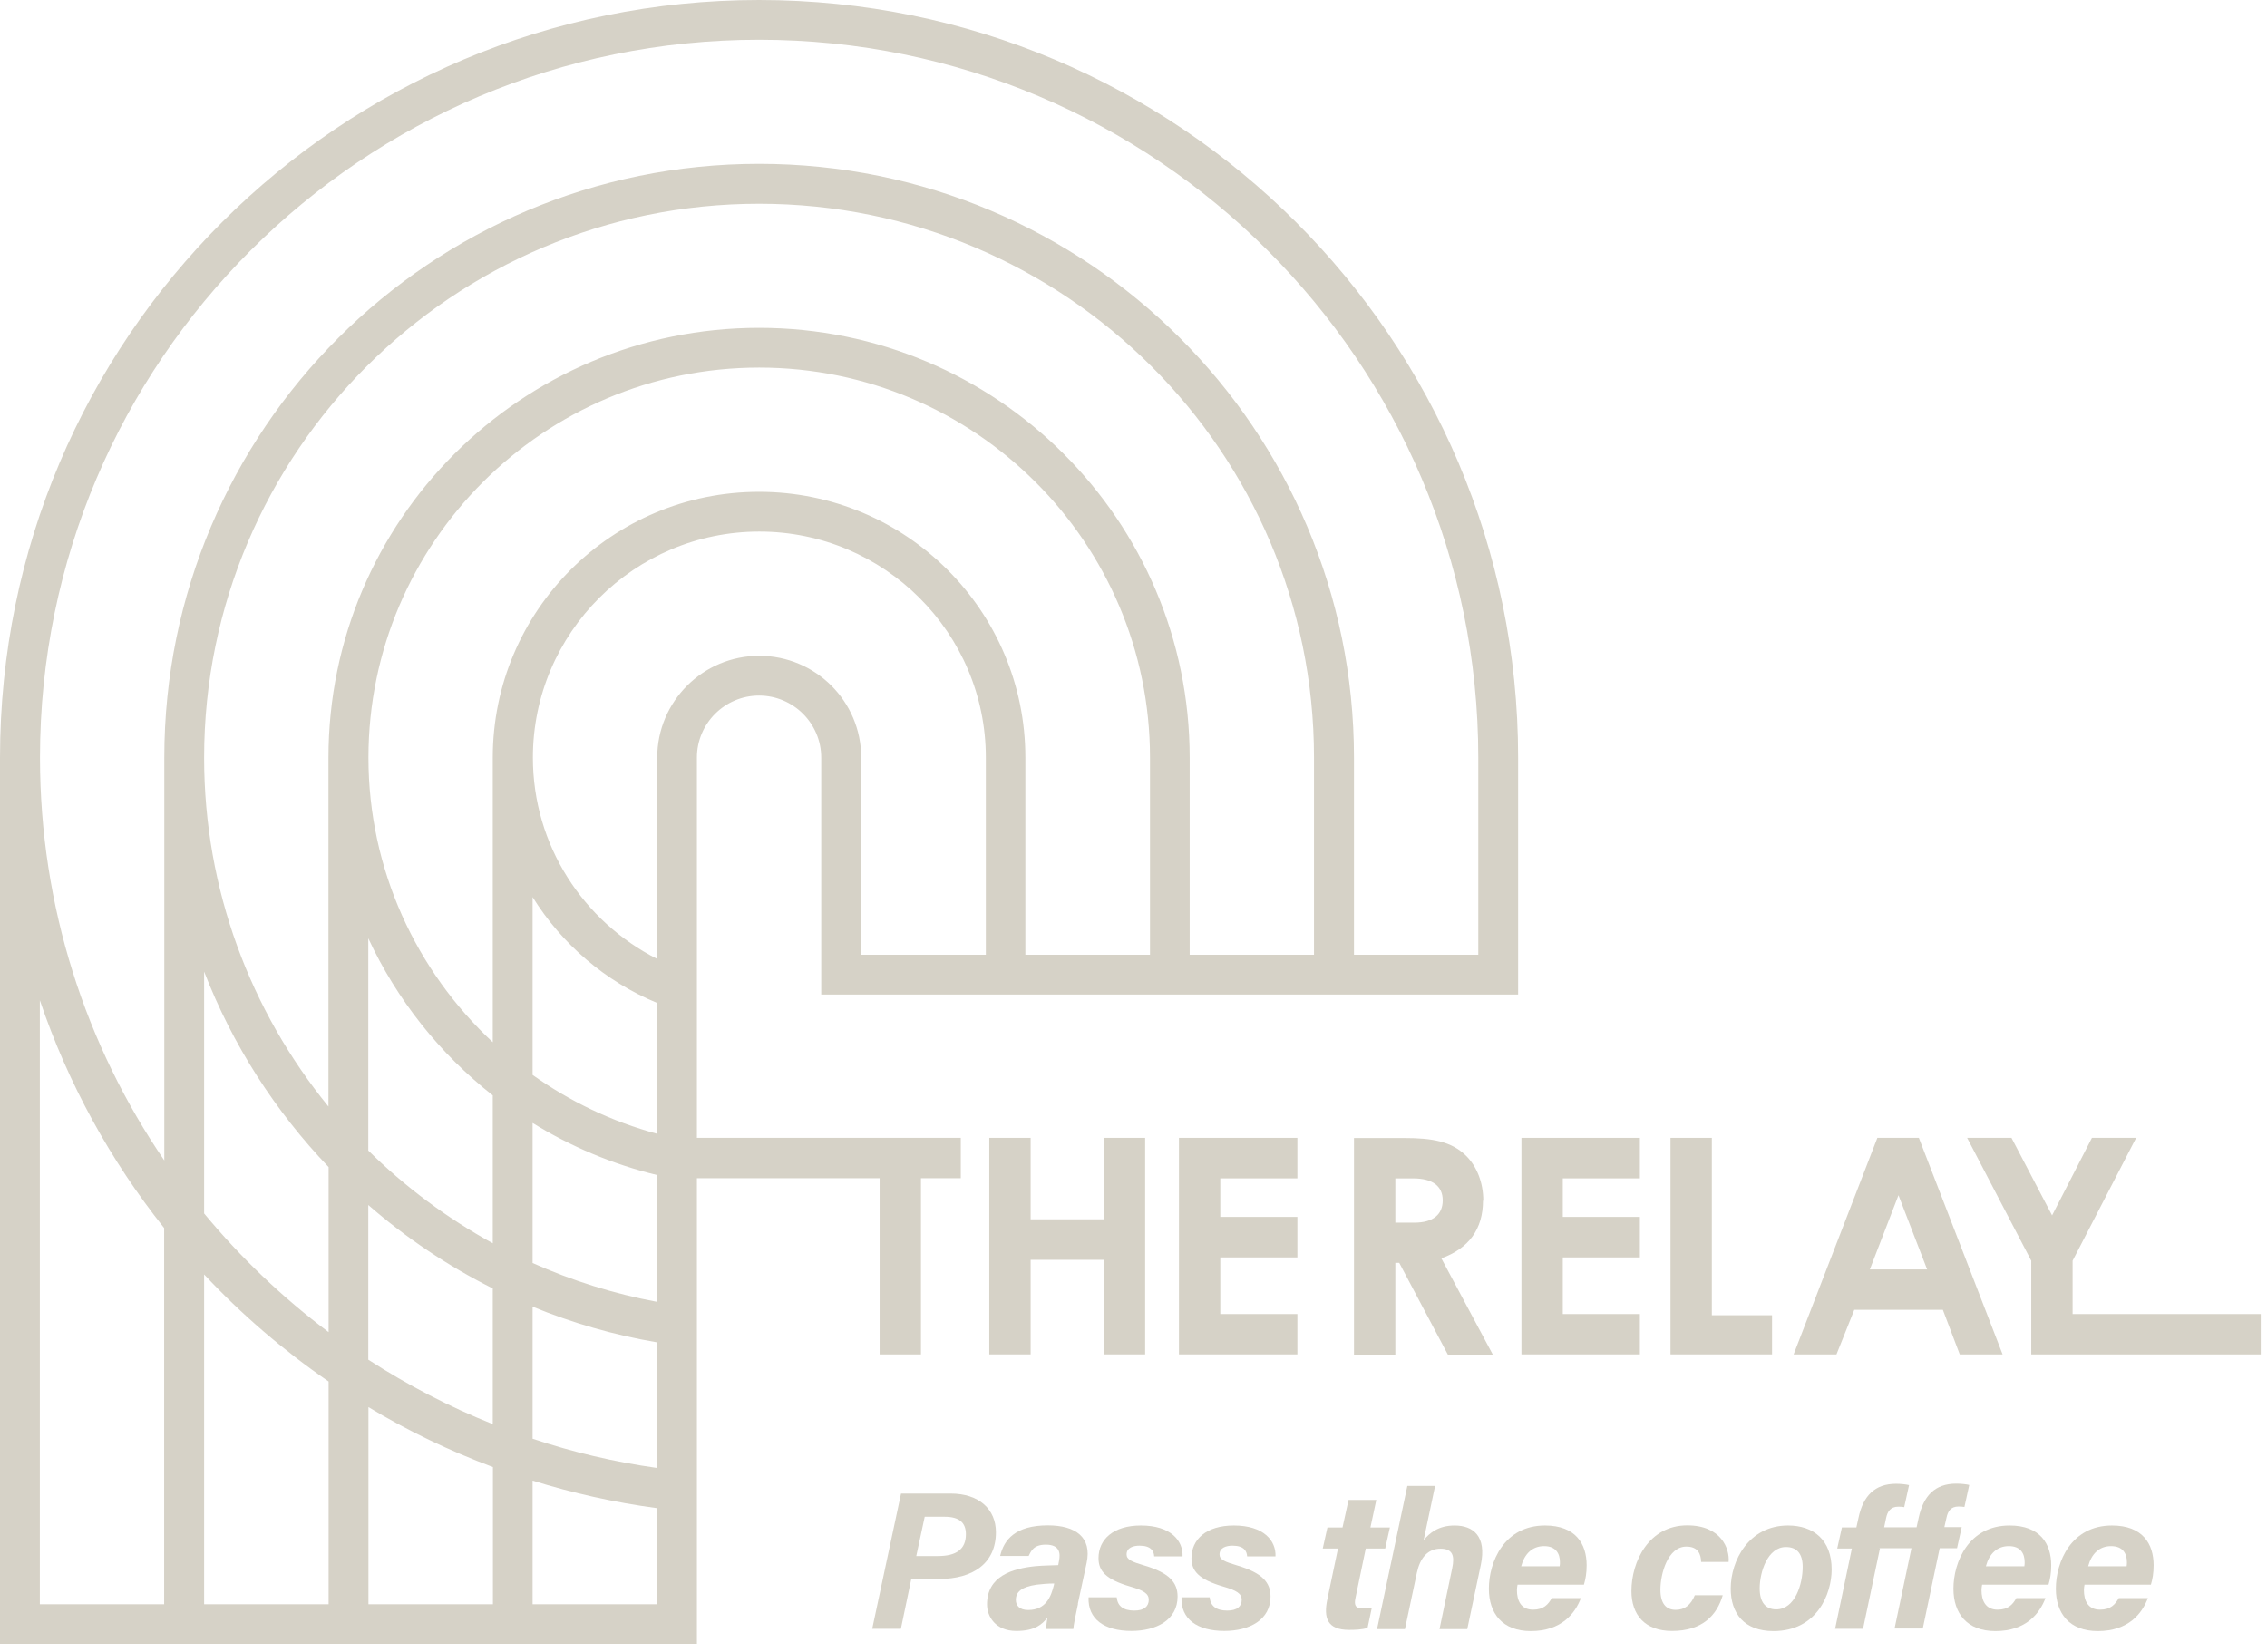
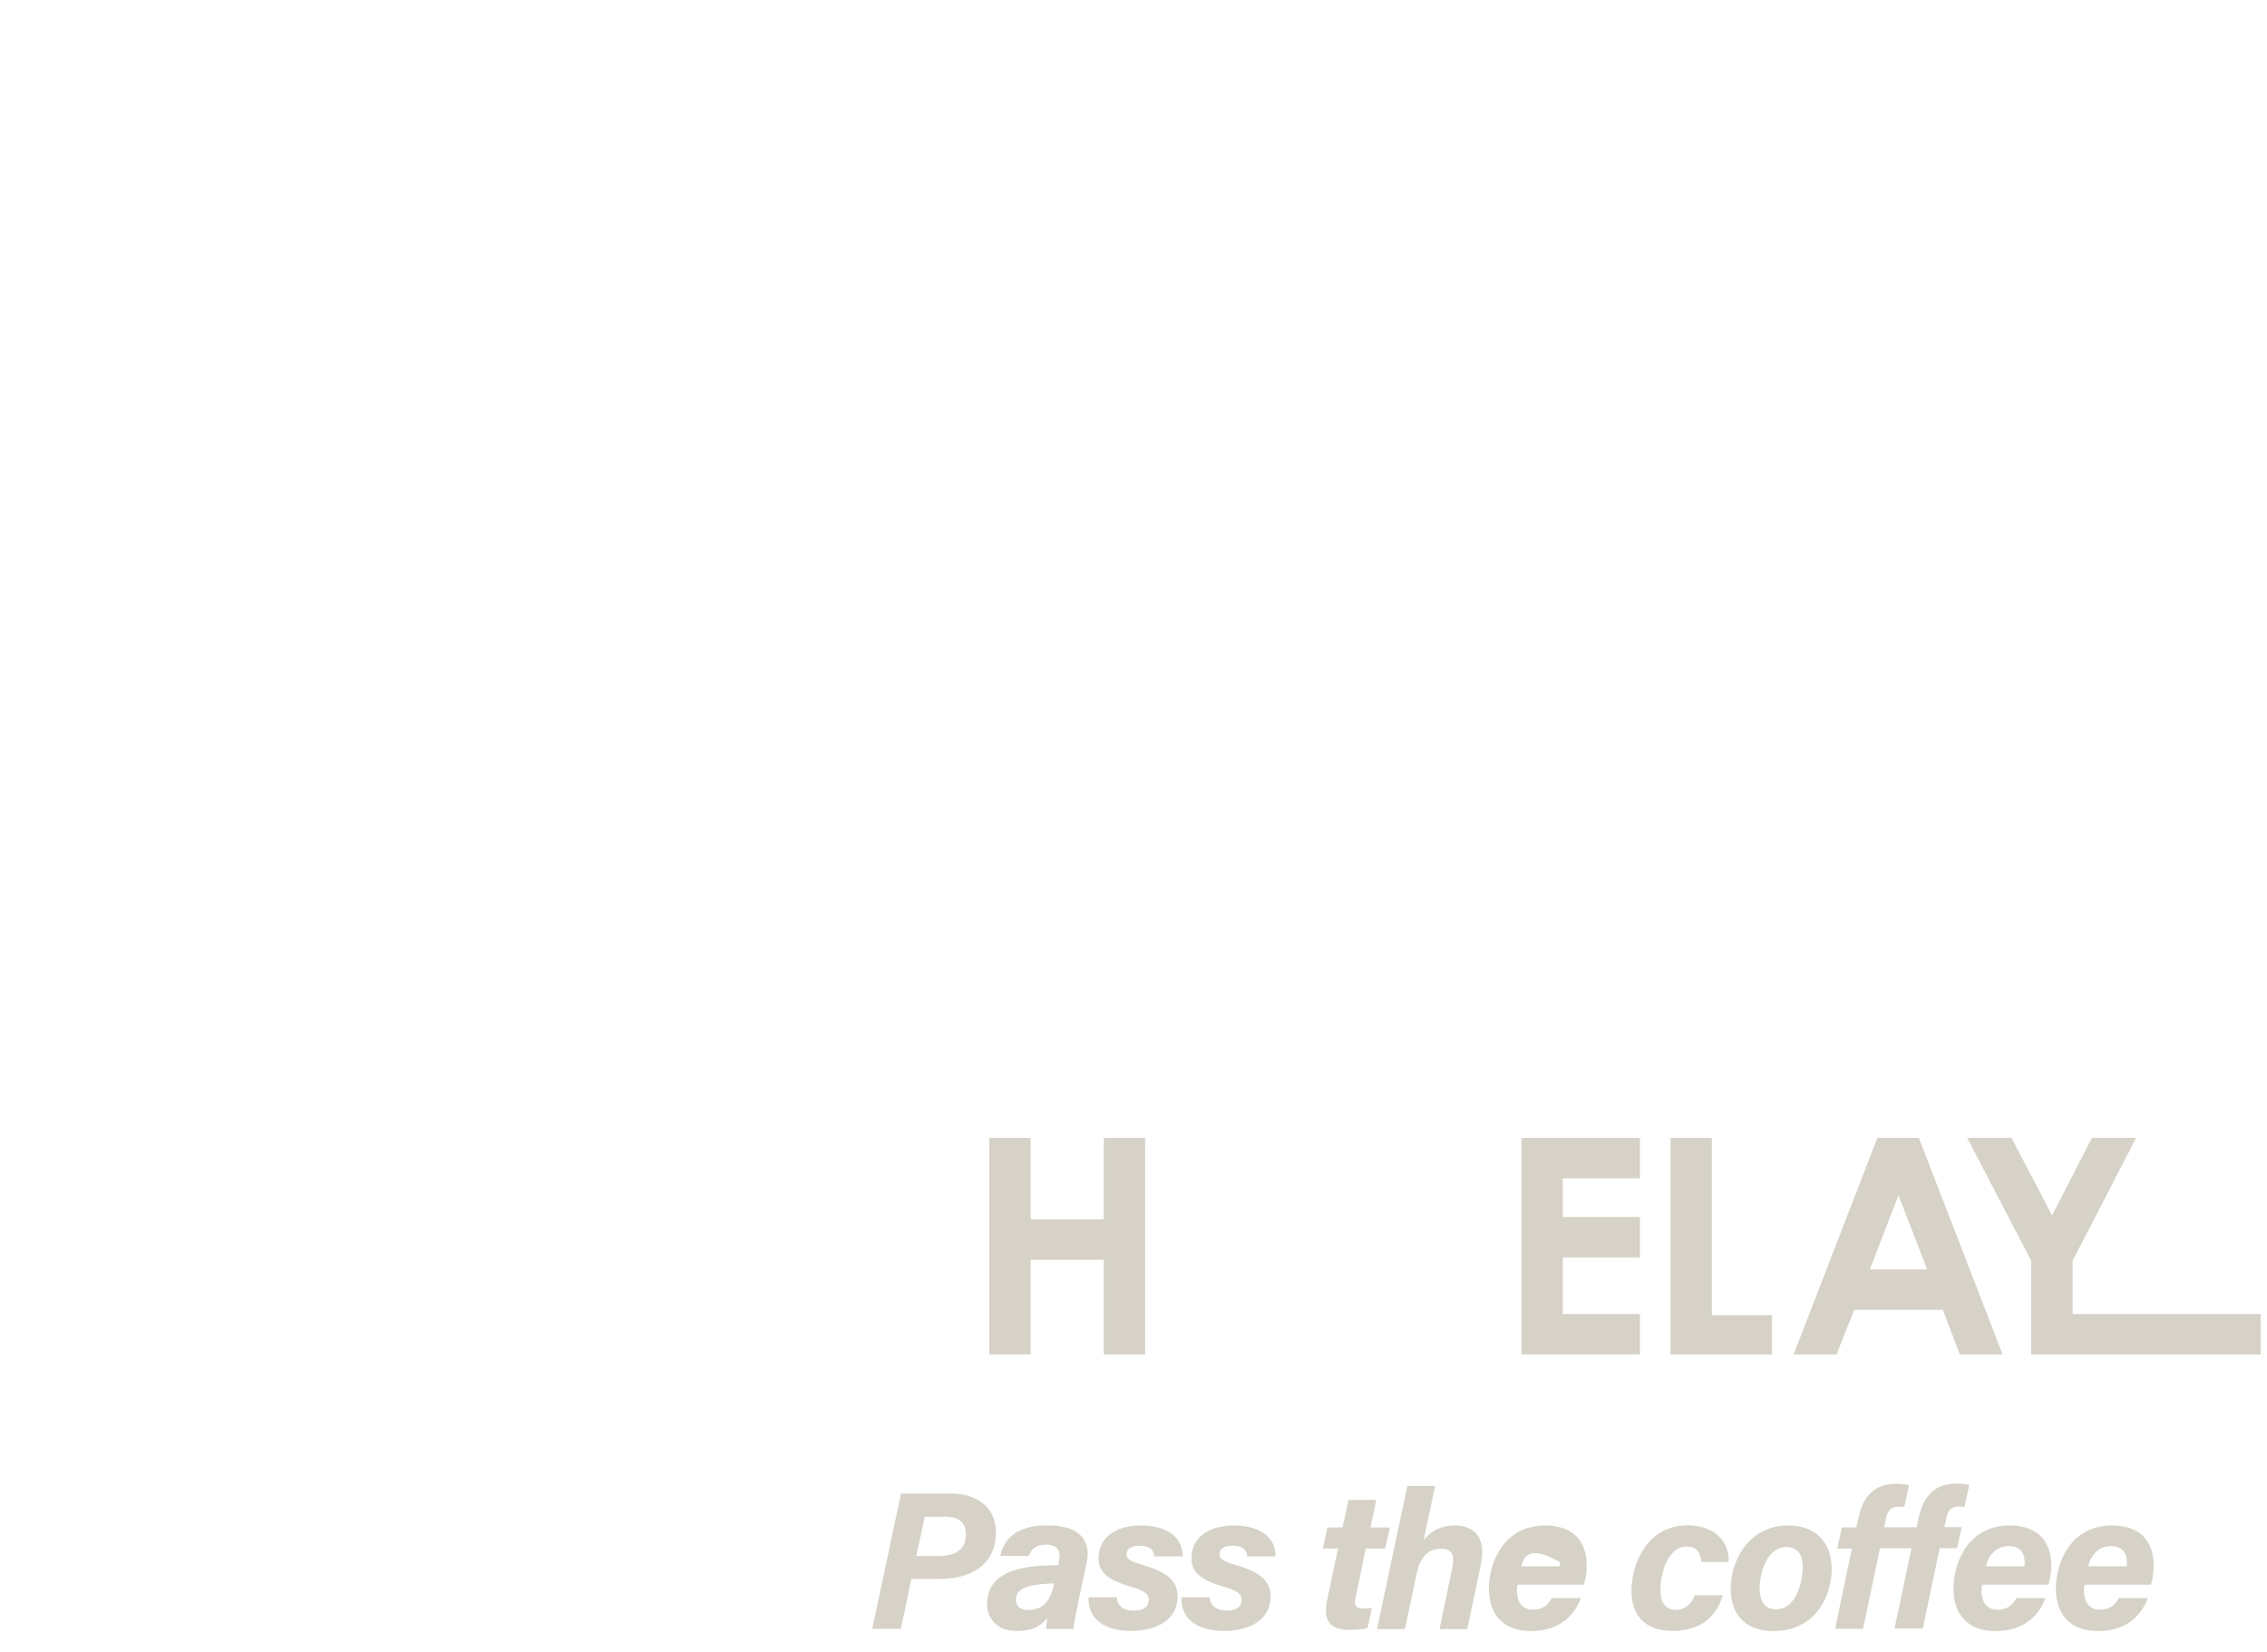
<svg xmlns="http://www.w3.org/2000/svg" width="177" height="129" viewBox="0 0 177 129" fill="none">
  <path d="M161.822 102.608V98.445L166.782 88.85H163.33L160.22 94.906L157.051 88.85H153.588L158.594 98.445V102.608V105.759H161.822H173.272H176.512V102.608H161.822Z" fill="#D6D2C7" />
  <path d="M86.182 95.211H80.469V88.85H77.241V105.759H80.469V98.374H86.182V105.759H89.41V88.85H86.182V95.211Z" fill="#D6D2C7" />
-   <path d="M92.049 105.759H101.296V102.608H95.277V98.186H101.296V95.023H95.277V92.013H101.296V88.85H92.049V105.759Z" fill="#D6D2C7" />
-   <path d="M115.811 93.755C115.811 92.32 115.293 91.05 114.445 90.227C113.314 89.122 111.806 88.863 109.65 88.863H105.716V105.773H108.944V98.612H109.25L113.043 105.773H116.553L112.536 98.259C114.68 97.483 115.788 95.978 115.788 93.755H115.811ZM110.428 95.472H108.944V92.015H110.334C111.865 92.015 112.643 92.626 112.643 93.731C112.643 94.837 111.889 95.472 110.428 95.472Z" fill="#D6D2C7" />
  <path d="M118.79 105.759H128.037V102.608H122.018V98.186H128.037V95.023H122.018V92.013H128.037V88.85H118.79V105.759Z" fill="#D6D2C7" />
  <path d="M133.655 88.85H130.428V105.759H138.356V102.702H133.655V88.85Z" fill="#D6D2C7" />
  <path d="M146.579 88.85L140.041 105.759H143.387L144.777 102.278H151.692L153.011 105.759H156.356L149.818 88.85H146.567H146.579ZM145.99 99.127L148.228 93.33L150.466 99.127H145.978H145.99Z" fill="#D6D2C7" />
-   <path d="M54.412 59.159C54.412 56.49 56.592 54.315 59.266 54.315C61.94 54.315 64.119 56.49 64.119 59.159V77.656H118.531V59.159C118.531 26.493 92.002 0 59.266 0C26.529 0 0 26.493 0 59.159V128.361H54.412V92.002H68.678V105.76H71.906V92.002H75.016V88.851H54.412V59.159ZM51.302 88.533C47.768 87.581 44.493 86.005 41.584 83.936V70.048C43.869 73.717 47.25 76.633 51.302 78.315V88.545V88.533ZM67.241 74.552V59.159C67.241 54.762 63.671 51.21 59.277 51.21C54.883 51.21 51.314 54.773 51.314 59.159V74.881C45.565 71.965 41.607 66.027 41.607 59.159C41.607 49.423 49.535 41.509 59.289 41.509C69.043 41.509 76.971 49.423 76.971 59.159V74.552H67.264H67.241ZM80.057 74.552V59.159C80.057 47.694 70.751 38.405 59.266 38.405C47.78 38.405 38.474 47.694 38.474 59.159V81.384C32.513 75.822 28.767 67.92 28.767 59.159C28.767 42.368 42.455 28.704 59.277 28.704C76.099 28.704 89.788 42.368 89.788 59.159V74.552H80.069H80.057ZM38.474 97.082C34.904 95.118 31.63 92.684 28.755 89.839V73.27C30.993 78.08 34.339 82.278 38.474 85.535V97.094V97.082ZM38.474 111.205C35.057 109.841 31.806 108.147 28.755 106.172V94.095C31.688 96.647 34.952 98.846 38.474 100.61V111.205ZM15.938 75.869C18.153 81.596 21.487 86.769 25.657 91.132V104.02C22.064 101.327 18.801 98.211 15.938 94.754V75.869ZM92.886 74.552V59.159C92.886 40.627 77.831 25.599 59.266 25.599C40.7 25.599 25.645 40.627 25.645 59.159V86.405C19.578 78.962 15.938 69.484 15.938 59.159C15.938 35.312 35.376 15.91 59.266 15.91C83.156 15.91 102.593 35.312 102.593 59.159V74.552H92.874H92.886ZM59.266 3.104C90.235 3.104 115.421 28.245 115.421 59.159V74.552H105.714V59.159C105.714 33.56 84.922 12.794 59.266 12.794C33.608 12.794 12.829 33.56 12.829 59.159V90.615C6.703 81.643 3.122 70.813 3.122 59.159C3.11 28.257 28.308 3.104 59.266 3.104ZM3.11 125.268V78.103C5.313 84.618 8.623 90.615 12.817 95.894V125.268H3.11ZM15.938 125.268V99.516C18.86 102.644 22.123 105.443 25.657 107.877V125.268H15.938ZM28.767 125.268V109.876C31.83 111.722 35.081 113.286 38.486 114.556V125.268H28.767ZM51.302 125.268H41.584V115.614C44.717 116.59 47.957 117.319 51.302 117.766V125.257V125.268ZM51.302 114.627C47.957 114.156 44.717 113.392 41.584 112.345V102.033C44.67 103.303 47.921 104.243 51.302 104.82V114.627ZM51.302 101.656C47.91 101.021 44.658 99.998 41.584 98.623V87.687C44.552 89.521 47.815 90.909 51.302 91.755V101.656Z" fill="#D6D2C7" />
  <path d="M70.361 116.625H74.225C76.44 116.625 77.759 117.848 77.759 119.647C77.759 122.105 75.922 123.292 73.342 123.292H71.151L70.338 127.185H68.1L70.35 116.625H70.361ZM71.551 121.505H73.224C74.649 121.505 75.415 120.988 75.415 119.8C75.415 118.906 74.909 118.436 73.754 118.436H72.199L71.539 121.505H71.551Z" fill="#D6D2C7" />
  <path d="M84.168 125.236C83.979 126.094 83.814 126.953 83.803 127.2H81.671C81.682 126.976 81.741 126.565 81.776 126.318C81.364 126.835 80.811 127.352 79.35 127.352C77.724 127.352 77.064 126.224 77.064 125.283C77.064 123.072 79.032 122.484 80.834 122.296C81.482 122.237 82.118 122.237 82.625 122.214L82.684 121.884C82.801 121.32 82.766 120.615 81.659 120.615C80.704 120.615 80.504 121.108 80.316 121.496H78.089C78.384 120.238 79.267 119.109 81.812 119.109C83.968 119.109 85.275 120.027 84.839 122.049L84.156 125.224L84.168 125.236ZM82.318 123.648C81.788 123.648 81.341 123.695 80.928 123.742C79.809 123.907 79.314 124.272 79.314 124.93C79.314 125.377 79.609 125.718 80.28 125.718C81.682 125.718 82.071 124.636 82.283 123.778L82.307 123.66L82.318 123.648Z" fill="#D6D2C7" />
  <path d="M87.195 124.74C87.254 125.41 87.713 125.763 88.561 125.763C89.339 125.763 89.692 125.434 89.692 124.916C89.692 124.434 89.28 124.187 88.267 123.893C86.323 123.329 85.769 122.659 85.769 121.671C85.769 120.213 86.912 119.119 89.08 119.119C91.4 119.119 92.378 120.295 92.331 121.53H90.116C90.093 121.106 89.857 120.695 88.974 120.695C88.491 120.695 87.961 120.848 87.961 121.377C87.961 121.788 88.373 121.953 89.362 122.247C91.294 122.823 91.942 123.564 91.942 124.669C91.942 126.48 90.305 127.35 88.338 127.35C86.217 127.35 84.921 126.421 84.992 124.728H87.195V124.74Z" fill="#D6D2C7" />
  <path d="M94.452 124.74C94.511 125.41 94.97 125.763 95.818 125.763C96.596 125.763 96.949 125.434 96.949 124.916C96.949 124.434 96.537 124.187 95.524 123.893C93.58 123.329 93.026 122.659 93.026 121.671C93.026 120.213 94.169 119.119 96.337 119.119C98.657 119.119 99.635 120.295 99.588 121.53H97.373C97.35 121.106 97.114 120.695 96.231 120.695C95.748 120.695 95.217 120.848 95.217 121.377C95.217 121.788 95.63 121.953 96.619 122.247C98.551 122.823 99.199 123.564 99.199 124.669C99.199 126.48 97.562 127.35 95.594 127.35C93.474 127.35 92.178 126.421 92.249 124.728H94.452V124.74Z" fill="#D6D2C7" />
  <path d="M103.63 119.273H104.82L105.291 117.121H107.458L106.999 119.273H108.519L108.153 120.919H106.634L105.833 124.776C105.727 125.282 105.774 125.599 106.41 125.599C106.657 125.599 106.881 125.588 107.105 125.552L106.775 127.116C106.304 127.257 105.786 127.269 105.326 127.269C103.618 127.269 103.335 126.317 103.63 124.906L104.466 120.919H103.276L103.642 119.273H103.63Z" fill="#D6D2C7" />
  <path d="M112.05 116.016L111.155 120.261C111.614 119.708 112.309 119.12 113.57 119.12C115.042 119.12 116.079 119.967 115.619 122.189L114.559 127.21H112.392L113.381 122.471C113.593 121.472 113.416 120.931 112.474 120.931C111.461 120.931 110.872 121.672 110.625 122.812L109.694 127.21H107.515L109.882 116.027H112.062L112.05 116.016Z" fill="#D6D2C7" />
-   <path d="M118.485 123.74C118.462 123.882 118.438 124.011 118.438 124.164C118.438 124.975 118.744 125.692 119.699 125.692C120.535 125.692 120.888 125.269 121.159 124.787H123.433C122.985 125.975 121.925 127.362 119.522 127.362C117.307 127.362 116.247 125.986 116.247 124.058C116.247 121.965 117.437 119.119 120.629 119.119C123.021 119.119 123.881 120.554 123.881 122.224C123.881 122.847 123.798 123.294 123.669 123.74H118.474H118.485ZM121.772 122.306C121.795 122.176 121.795 122.082 121.795 121.988C121.795 121.306 121.477 120.73 120.559 120.73C119.64 120.73 119.027 121.33 118.768 122.306H121.772Z" fill="#D6D2C7" />
+   <path d="M118.485 123.74C118.462 123.882 118.438 124.011 118.438 124.164C118.438 124.975 118.744 125.692 119.699 125.692C120.535 125.692 120.888 125.269 121.159 124.787H123.433C122.985 125.975 121.925 127.362 119.522 127.362C117.307 127.362 116.247 125.986 116.247 124.058C116.247 121.965 117.437 119.119 120.629 119.119C123.021 119.119 123.881 120.554 123.881 122.224C123.881 122.847 123.798 123.294 123.669 123.74H118.474H118.485ZM121.772 122.306C121.795 122.176 121.795 122.082 121.795 121.988C119.64 120.73 119.027 121.33 118.768 122.306H121.772Z" fill="#D6D2C7" />
  <path d="M134.505 124.566C134.057 126.106 132.938 127.352 130.547 127.352C128.426 127.352 127.378 126.094 127.378 124.236C127.378 121.932 128.733 119.109 131.737 119.109C134.411 119.109 135.059 120.967 134.964 121.967H132.82C132.797 121.379 132.608 120.767 131.666 120.767C130.217 120.767 129.64 122.884 129.64 124.13C129.64 125.201 130.076 125.706 130.829 125.706C131.536 125.706 132.008 125.33 132.326 124.566H134.517H134.505Z" fill="#D6D2C7" />
  <path d="M143.01 122.553C143.01 124.469 141.867 127.362 138.463 127.362C136.166 127.362 135.129 125.963 135.129 124.046C135.129 121.859 136.543 119.119 139.605 119.119C141.596 119.119 143.01 120.248 143.01 122.553ZM137.391 124.034C137.391 125.116 137.862 125.669 138.675 125.669C140.159 125.669 140.748 123.693 140.748 122.353C140.748 121.353 140.324 120.801 139.44 120.801C138.015 120.801 137.391 122.741 137.391 124.034Z" fill="#D6D2C7" />
  <path d="M146.779 120.918L145.46 127.185H143.28L144.588 120.918H143.445L143.81 119.271H144.941L145.106 118.519C145.46 116.826 146.367 115.861 148.039 115.861C148.393 115.861 148.852 115.908 149.053 115.967L148.676 117.684C148.546 117.66 148.381 117.649 148.216 117.649C147.592 117.649 147.368 118.037 147.262 118.531L147.109 119.26H149.642L149.806 118.507C150.172 116.814 151.067 115.85 152.74 115.85C153.093 115.85 153.553 115.897 153.753 115.955L153.376 117.672C153.246 117.649 153.081 117.637 152.916 117.637C152.292 117.637 152.08 118.025 151.974 118.519L151.809 119.248H153.164L152.799 120.894H151.444L150.125 127.162H147.922L149.241 120.894H146.72L146.779 120.918Z" fill="#D6D2C7" />
  <path d="M154.757 123.74C154.733 123.882 154.71 124.011 154.71 124.164C154.71 124.975 155.016 125.692 155.97 125.692C156.806 125.692 157.16 125.269 157.431 124.787H159.704C159.257 125.975 158.197 127.362 155.793 127.362C153.579 127.362 152.519 125.986 152.519 124.058C152.519 121.965 153.708 119.119 156.901 119.119C159.292 119.119 160.152 120.554 160.152 122.224C160.152 122.847 160.07 123.294 159.94 123.74H154.745H154.757ZM158.055 122.306C158.079 122.176 158.079 122.082 158.079 121.988C158.079 121.306 157.761 120.73 156.842 120.73C155.923 120.73 155.31 121.33 155.051 122.306H158.055Z" fill="#D6D2C7" />
  <path d="M162.753 123.74C162.729 123.882 162.706 124.011 162.706 124.164C162.706 124.975 163.012 125.692 163.966 125.692C164.803 125.692 165.156 125.269 165.427 124.787H167.701C167.253 125.975 166.193 127.362 163.79 127.362C161.575 127.362 160.515 125.986 160.515 124.058C160.515 121.965 161.704 119.119 164.897 119.119C167.288 119.119 168.148 120.554 168.148 122.224C168.148 122.847 168.066 123.294 167.936 123.74H162.741H162.753ZM166.04 122.306C166.063 122.176 166.063 122.082 166.063 121.988C166.063 121.306 165.745 120.73 164.826 120.73C163.907 120.73 163.295 121.33 163.036 122.306H166.04Z" fill="#D6D2C7" />
</svg>